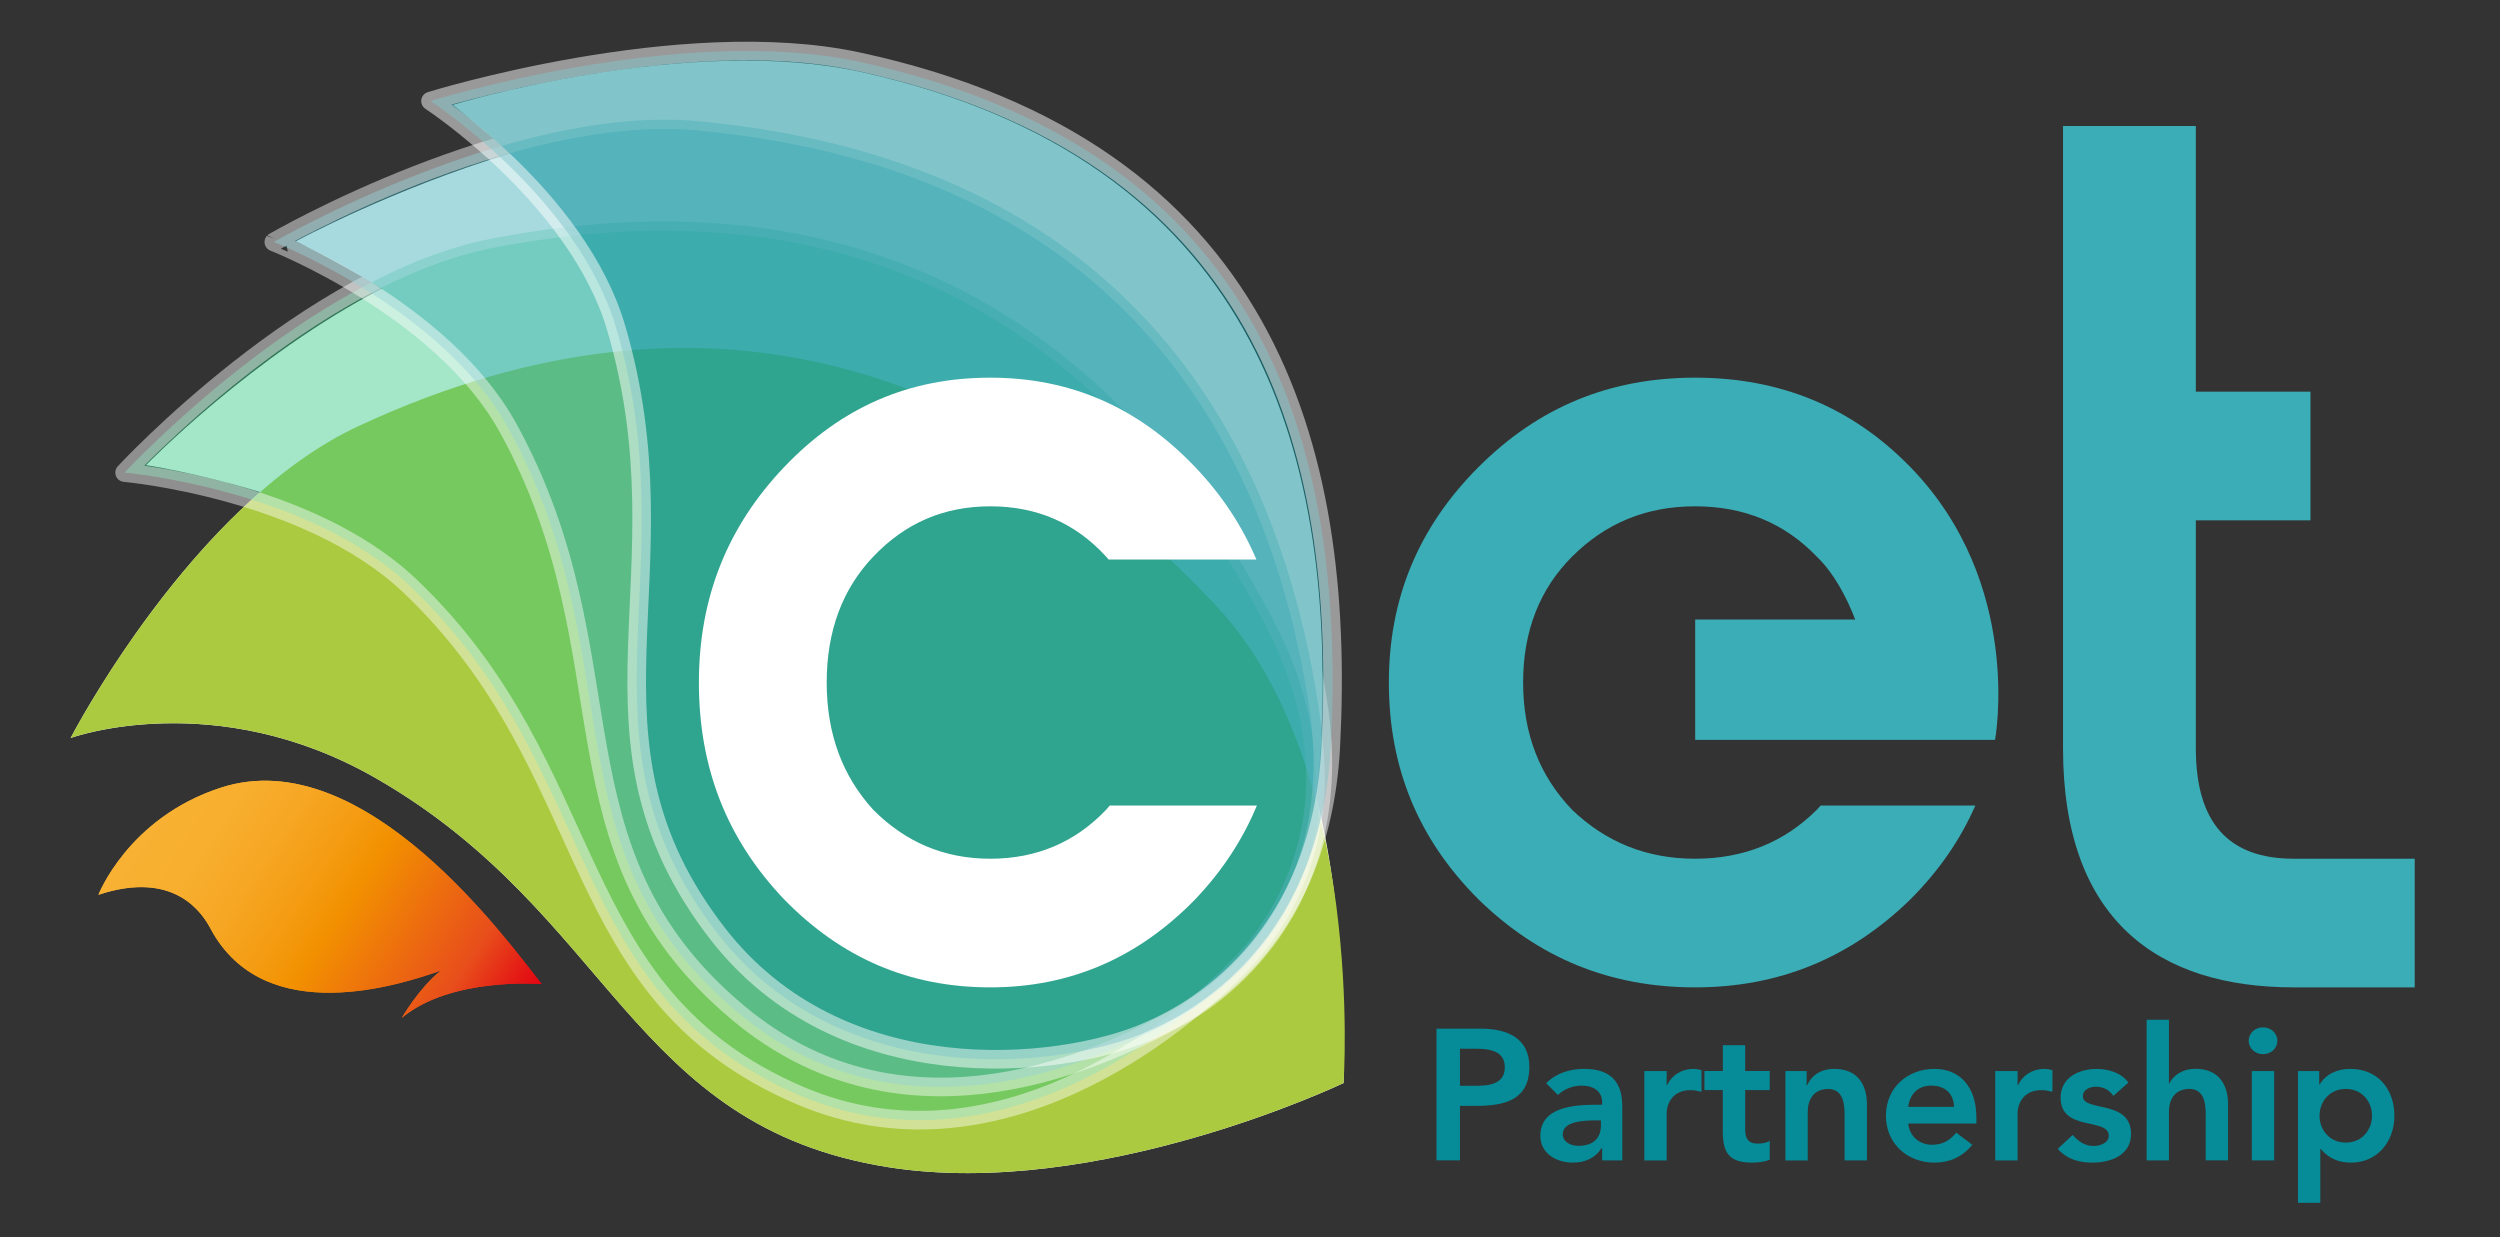
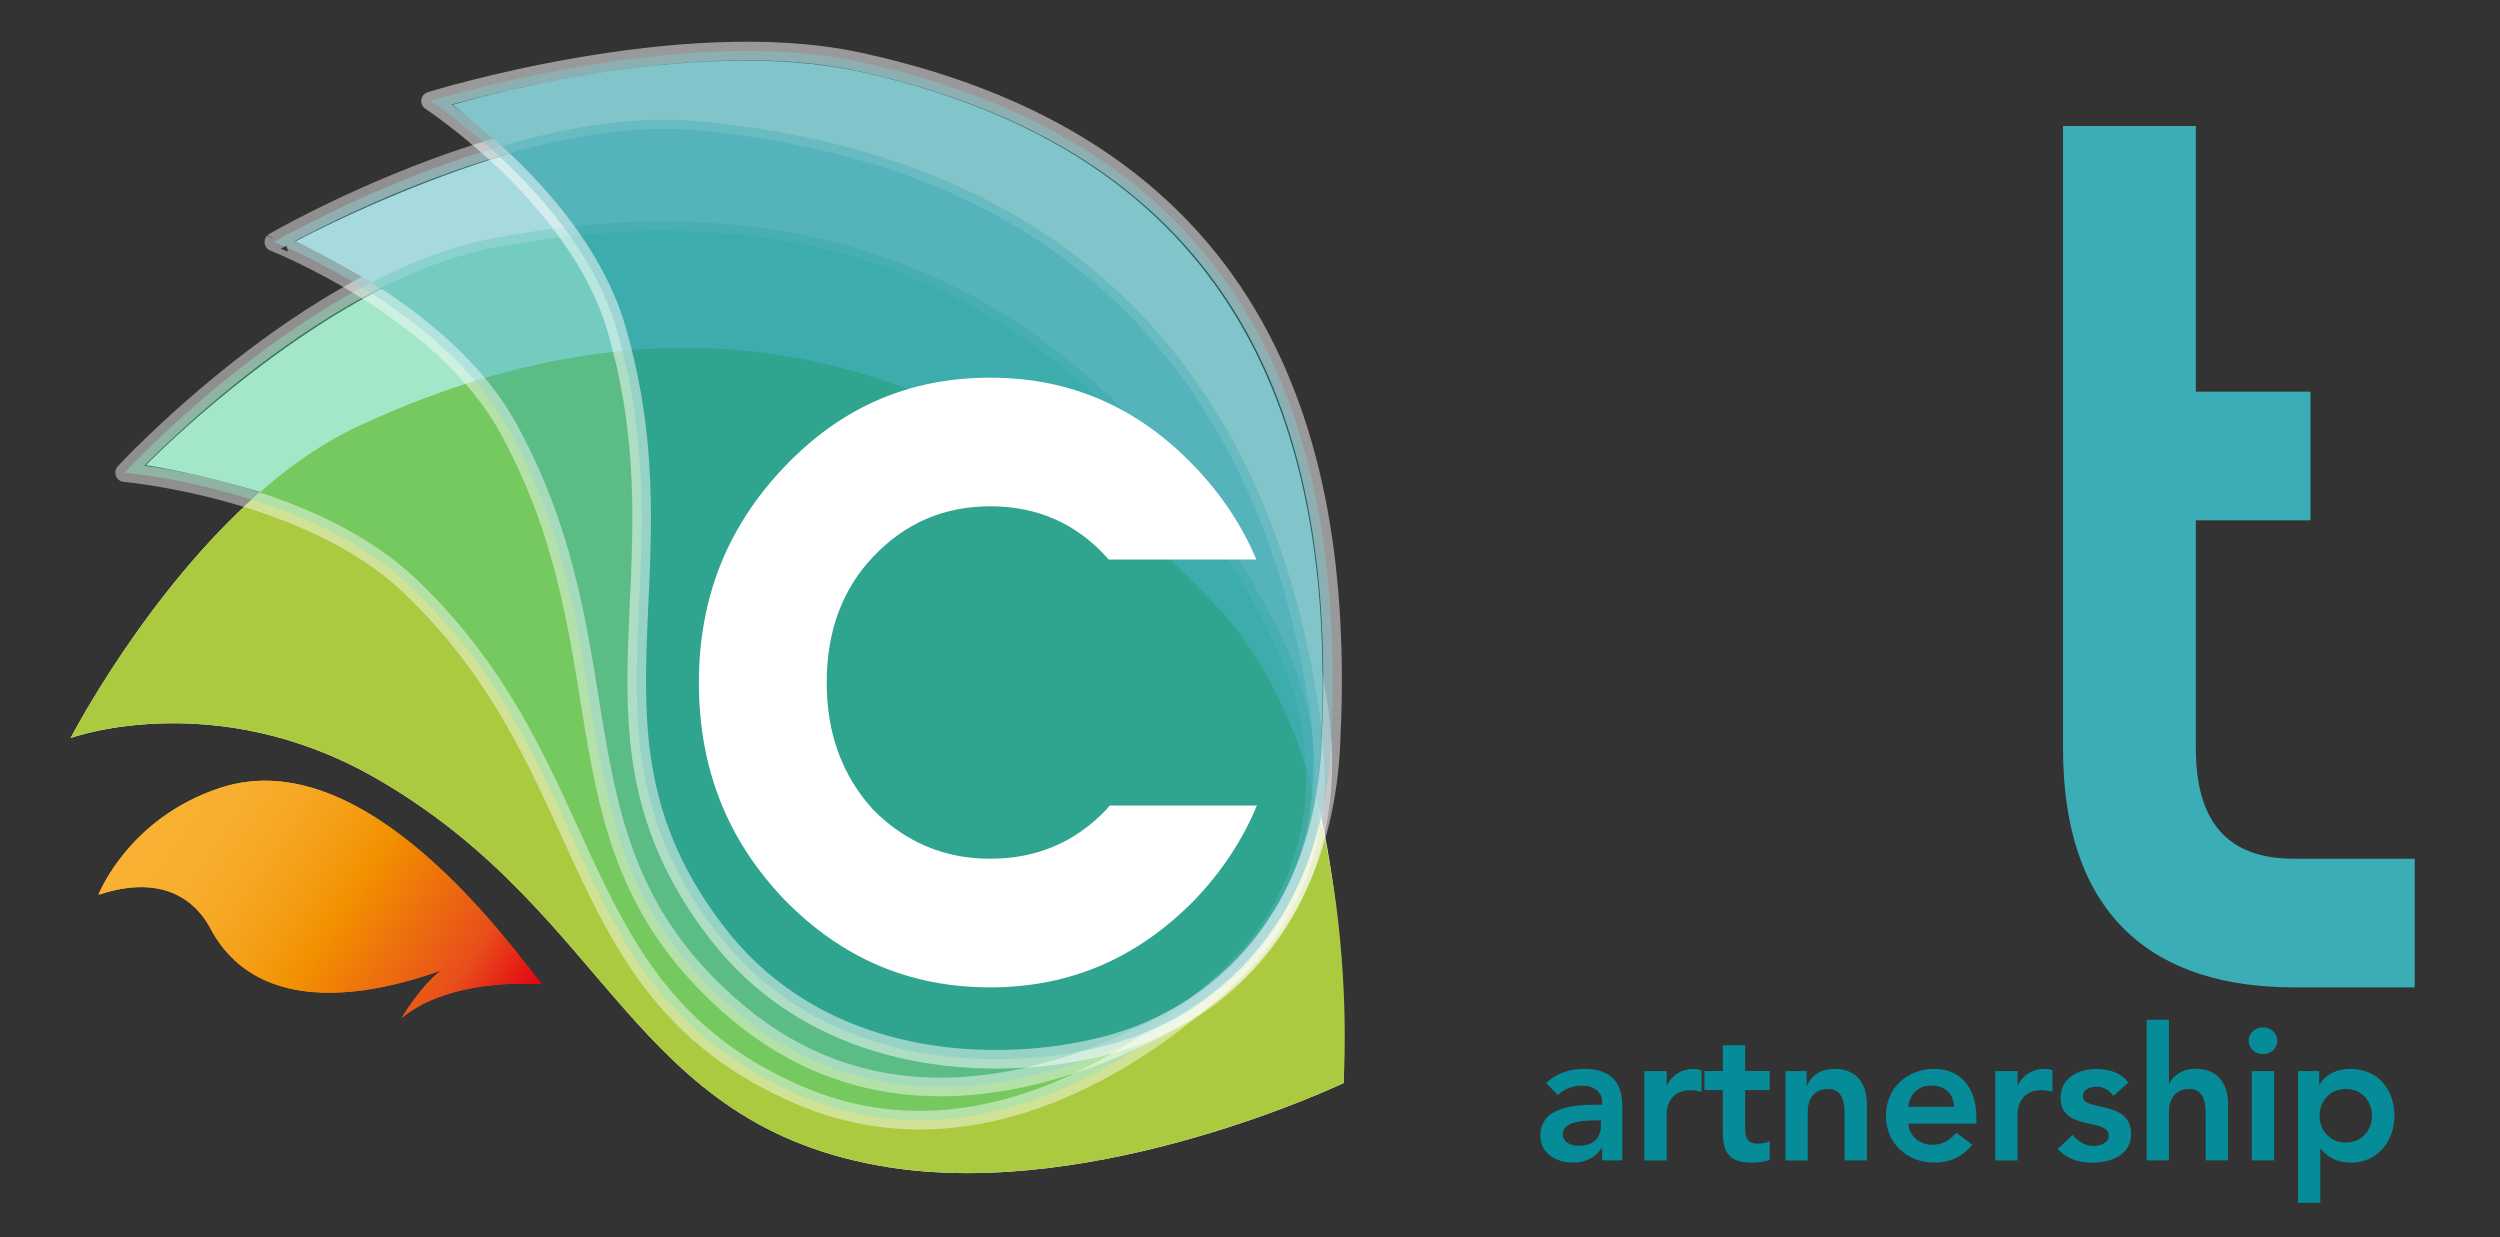
<svg xmlns="http://www.w3.org/2000/svg" xml:space="preserve" style="enable-background:new 0 0 384 190;" viewBox="0 0 384 190" y="0px" x="0px" id="Capa_1" version="1.1">
  <rect x="0" y="0" width="384" height="190" fill="#333333" stroke="none" />
  <style type="text/css">
	.st0{fill:#058C98;}
	.st1{fill:#3AADB6;}
	.st2{fill:#FFFFFF;}
	.st3{fill:url(#SVGID_1_);}
	.st4{fill:#ABCA3F;}
	
		.st5{opacity:0.45;fill:#36C986;stroke:#FFFFFF;stroke-width:2.858;stroke-linecap:round;stroke-linejoin:round;stroke-miterlimit:10;}
	
		.st6{opacity:0.45;fill:#3AADB6;stroke:#FFFFFF;stroke-width:2.858;stroke-linecap:round;stroke-linejoin:round;stroke-miterlimit:10;}
	
		.st7{opacity:0.5;fill:#058C98;stroke:#FFFFFF;stroke-width:2.858;stroke-linecap:round;stroke-linejoin:round;stroke-miterlimit:10;}
	.st8{fill:url(#SVGID_00000146468585773282356940000008585341992470765745_);}
</style>
  <g>
    <g>
-       <path d="M220.65,158h6.8c3.92,0,7.46,1.37,7.46,5.86c0,5.09-3.8,6-8.09,6h-2.57v8.37h-3.6V158z M226.42,166.78    c2.06,0,4.72-0.11,4.72-2.86c0-2.49-2.37-2.83-4.32-2.83h-2.57v5.69H226.42z" class="st0" />
      <path d="M246.09,176.35H246c-0.97,1.54-2.57,2.23-4.4,2.23c-2.54,0-5-1.4-5-4.12c0-4.46,5.2-4.77,8.63-4.77h0.86    v-0.37c0-1.69-1.31-2.57-3.14-2.57c-1.43,0-2.74,0.57-3.66,1.43l-1.8-1.8c1.51-1.54,3.66-2.2,5.83-2.2c5.86,0,5.86,4.23,5.86,6.17    v7.89h-3.09V176.35z M245.89,172.09h-0.71c-1.89,0-5.14,0.14-5.14,2.11c0,1.26,1.29,1.8,2.4,1.8c2.34,0,3.46-1.23,3.46-3.14    V172.09z" class="st0" />
      <path d="M252.57,164.52H256v2.17h0.06c0.74-1.57,2.26-2.51,4.06-2.51c0.43,0,0.83,0.09,1.23,0.2v3.32    c-0.57-0.14-1.11-0.26-1.66-0.26c-3.23,0-3.69,2.72-3.69,3.46v7.35h-3.43V164.52z" class="st0" />
      <path d="M261.8,167.43v-2.92h2.83v-3.97h3.43v3.97h3.77v2.92h-3.77v6c0,1.37,0.4,2.23,1.91,2.23    c0.6,0,1.43-0.11,1.86-0.43v2.89c-0.71,0.34-1.92,0.46-2.72,0.46c-3.63,0-4.49-1.63-4.49-4.86v-6.29H261.8z" class="st0" />
      <path d="M274.24,164.52h3.26v2.2h0.06c0.63-1.37,1.91-2.54,4.2-2.54c3.69,0,5,2.6,5,5.4v8.66h-3.43v-6.94    c0-1.51-0.11-4.03-2.52-4.03c-2.26,0-3.14,1.66-3.14,3.49v7.49h-3.43V164.52z" class="st0" />
      <path d="M293.1,172.58c0.23,2.03,1.77,3.26,3.69,3.26c1.71,0,2.83-0.8,3.69-1.86l2.46,1.86    c-1.6,1.97-3.63,2.74-5.8,2.74c-4.14,0-7.46-2.89-7.46-7.2c0-4.32,3.32-7.2,7.46-7.2c3.83,0,6.43,2.69,6.43,7.46v0.94H293.1z     M300.13,170.01c-0.03-2-1.34-3.26-3.49-3.26c-2.03,0-3.29,1.29-3.54,3.26H300.13z" class="st0" />
      <path d="M306.47,164.52h3.43v2.17h0.06c0.74-1.57,2.26-2.51,4.06-2.51c0.43,0,0.83,0.09,1.23,0.2v3.32    c-0.57-0.14-1.11-0.26-1.66-0.26c-3.23,0-3.69,2.72-3.69,3.46v7.35h-3.43V164.52z" class="st0" />
      <path d="M324.62,168.32c-0.66-0.91-1.51-1.4-2.69-1.4c-0.91,0-2,0.43-2,1.46c0,2.46,7.4,0.46,7.4,5.8    c0,3.26-3.12,4.4-5.92,4.4c-2.12,0-3.94-0.54-5.34-2.11l2.29-2.14c0.89,0.97,1.8,1.69,3.26,1.69c1,0,2.29-0.49,2.29-1.57    c0-2.83-7.4-0.6-7.4-5.83c0-3.06,2.74-4.43,5.52-4.43c1.83,0,3.77,0.57,4.89,2.09L324.62,168.32z" class="st0" />
      <path d="M333.14,166.43h0.06c0.54-1.14,1.92-2.26,4.03-2.26c3.69,0,5,2.6,5,5.4v8.66h-3.43v-6.94    c0-1.51-0.11-4.03-2.51-4.03c-2.26,0-3.14,1.66-3.14,3.49v7.49h-3.43v-21.61h3.43V166.43z" class="st0" />
      <path d="M347.57,157.8c1.26,0,2.23,0.89,2.23,2.06c0,1.17-0.97,2.06-2.23,2.06c-1.26,0-2.17-0.97-2.17-2.06    C345.4,158.77,346.31,157.8,347.57,157.8z M345.88,164.52h3.43v13.72h-3.43V164.52z" class="st0" />
      <path d="M352.97,164.52h3.26v2.06h0.06c1-1.66,2.8-2.4,4.72-2.4c4.23,0,6.77,3.14,6.77,7.2c0,4.06-2.72,7.2-6.63,7.2    c-2.57,0-3.94-1.2-4.66-2.09h-0.09v8.26h-3.43V164.52z M360.31,167.26c-2.51,0-4.03,1.97-4.03,4.12c0,2.14,1.51,4.12,4.03,4.12    c2.52,0,4.03-1.97,4.03-4.12C364.35,169.23,362.83,167.26,360.31,167.26z" class="st0" />
    </g>
    <path d="M370.9,131.9v19.76h-18.58c-20.83,0-35.44-10.31-35.44-36.73V19.35h20.4v40.81h17.61v19.76h-17.61v35.01   c0,11.38,4.94,16.97,15.04,16.97H370.9z" class="st1" />
    <g>
      <g>
        <g>
          <path d="M202.16,122.34c0.37-3.13,0.53-4.04,0.74-8.14c2.27-45.55-10.51-89.76-70.56-103.13      c-26.7-5.94-62.81,5.04-62.81,5.04s3.98,3.12,8.82,7.45C60.3,29.02,45.43,37.06,45.43,37.06s6.08,2.88,13.23,7.28      c-19.73,10.14-36.23,27.1-36.23,27.1s7.85,1.19,17.54,4.15c-17.51,15.31-29.11,37.76-29.11,37.76s22.18-8.05,46.97,6.23      c36.3,20.91,38.86,53.39,78.62,59.7c32.22,5.11,69.93-12.93,69.93-12.93S207.23,141.93,202.16,122.34z" class="st2" />
        </g>
        <linearGradient gradientTransform="matrix(0.373 -0.565 0.508 0.335 263.229 466.421)" y2="-532.621" x2="228.425" y1="-639.11" x1="228.425" gradientUnits="userSpaceOnUse" id="SVGID_1_">
          <stop style="stop-color:#F8B133" offset="0" />
          <stop style="stop-color:#F8AF2F" offset="0.146" />
          <stop style="stop-color:#F6A724" offset="0.286" />
          <stop style="stop-color:#F49B11" offset="0.422" />
          <stop style="stop-color:#F29100" offset="0.51" />
          <stop style="stop-color:#E84E1B" offset="0.83" />
          <stop style="stop-color:#E41B15" offset="0.943" />
          <stop style="stop-color:#E20613" offset="1" />
        </linearGradient>
        <path d="M33.88,121c-14.2,4.63-18.76,16.44-18.76,16.44c11.77-3.91,16.03,2.97,17.21,5.18     c8.34,15.65,29.58,8.49,35.38,6.46c-3.34,2.66-6,7.27-6,7.27c7.61-6.36,21.5-5.19,21.5-5.19C78.32,145.07,56.09,113.75,33.88,121     z" class="st3" />
      </g>
      <g>
        <path d="M186.97,93.25c-32.36-34.74-76.44-53.61-131.89-27.81c-25.65,11.93-44.23,47.91-44.23,47.91     s22.18-8.05,46.97,6.23c36.3,20.91,38.86,53.39,78.62,59.7c32.22,5.11,69.93-12.93,69.93-12.93S209.82,117.78,186.97,93.25z" class="st4" />
        <path d="M195.71,95.51c-21.56-41.61-58.98-70.6-120.09-58.88c-28.27,5.42-56.48,35.96-56.48,35.96     s28.14,2.51,43.8,17.39c29.98,28.49,23.14,62.56,59.93,78.29c29.82,12.75,58.02-9.86,68.4-20.9     C194.41,144.04,210.93,124.9,195.71,95.51z" class="st5" />
        <path d="M202.42,107.81c-7.16-45.53-33.42-83.44-95.21-89.2c-28.58-2.66-65.15,18.56-65.15,18.56     S67.99,47.35,78.1,65.83c19.36,35.38,5.28,64.54,35.19,89.67c24.24,20.37,52.86,9.1,68.32,0.39     C185.86,153.49,207.48,139.95,202.42,107.81z" class="st6" />
        <path d="M204.41,114.65c2.37-45.96-9.92-91.64-72.57-105.18c-27.26-5.89-65.71,6.05-65.71,6.05     s22.61,14.81,28.5,34.8c11.28,38.29-7.81,62.83,15.56,93.04c18.95,24.48,52.51,20.86,65.79,15.2     C180.17,156.78,202.73,147.1,204.41,114.65z" class="st7" />
        <linearGradient gradientTransform="matrix(0.373 -0.565 0.508 0.335 263.229 466.421)" y2="-532.621" x2="228.425" y1="-639.11" x1="228.425" gradientUnits="userSpaceOnUse" id="SVGID_00000059277578746218802660000000868419509308508085_">
          <stop style="stop-color:#F8B133" offset="0" />
          <stop style="stop-color:#F8AF2F" offset="0.146" />
          <stop style="stop-color:#F6A724" offset="0.286" />
          <stop style="stop-color:#F49B11" offset="0.422" />
          <stop style="stop-color:#F29100" offset="0.51" />
          <stop style="stop-color:#E84E1B" offset="0.83" />
          <stop style="stop-color:#E41B15" offset="0.943" />
          <stop style="stop-color:#E20613" offset="1" />
        </linearGradient>
        <path d="M33.88,121     c-14.2,4.63-18.76,16.44-18.76,16.44c11.77-3.91,16.03,2.97,17.21,5.18c8.34,15.65,29.58,8.49,35.38,6.46     c-3.34,2.66-6,7.27-6,7.27c7.61-6.36,21.5-5.19,21.5-5.19C78.32,145.07,56.09,113.75,33.88,121z" style="fill:url(#SVGID_00000059277578746218802660000000868419509308508085_);" />
      </g>
      <path d="M170.46,123.73c-0.19,0.22-0.36,0.44-0.56,0.65c-4.7,4.94-10.63,7.52-17.78,7.52    c-7.15,0-13.08-2.58-17.99-7.52c-4.7-5.15-7.15-11.6-7.15-19.55c0-7.95,2.45-14.39,7.15-19.33c4.9-5.15,10.83-7.73,17.99-7.73    c7.15,0,13.08,2.58,17.78,7.73c0.14,0.14,0.25,0.29,0.39,0.44h22.69c-2.17-5.12-5.26-9.85-9.39-14.18    c-8.79-9.24-19.21-13.75-31.48-13.75c-12.47,0-22.89,4.51-31.68,13.75c-8.79,9.24-13.08,20.19-13.08,33.08    c0,13.1,4.29,24.06,13.08,33.29c8.79,9.02,19.21,13.53,31.68,13.53c12.26,0,22.69-4.51,31.48-13.53c4.18-4.39,7.3-9.18,9.47-14.4    H170.46z" class="st2" />
    </g>
-     <path d="M260.37,113.64h46.07c0,0,4.45-23.96-12.99-41.88c-9.11-9.36-20.19-13.75-33.08-13.75   c-13.1,0-24.06,4.51-33.29,13.75c-9.23,9.24-13.75,20.19-13.75,33.08c0,13.1,4.51,24.06,13.75,33.29   c9.24,9.02,20.19,13.53,33.29,13.53c12.89,0,23.84-4.51,33.08-13.53c4.39-4.39,7.68-9.18,9.96-14.4h-23.76   c-0.2,0.22-0.38,0.44-0.59,0.65c-4.94,4.94-11.17,7.52-18.69,7.52c-7.52,0-13.75-2.58-18.9-7.52c-4.94-5.15-7.52-11.6-7.52-19.55   c0-7.95,2.58-14.39,7.52-19.33c5.16-5.15,11.38-7.73,18.9-7.73c7.52,0,13.75,2.58,18.69,7.73c2.61,2.5,4.59,6.24,5.9,9.66h-24.58   V113.64z" class="st1" />
  </g>
</svg>